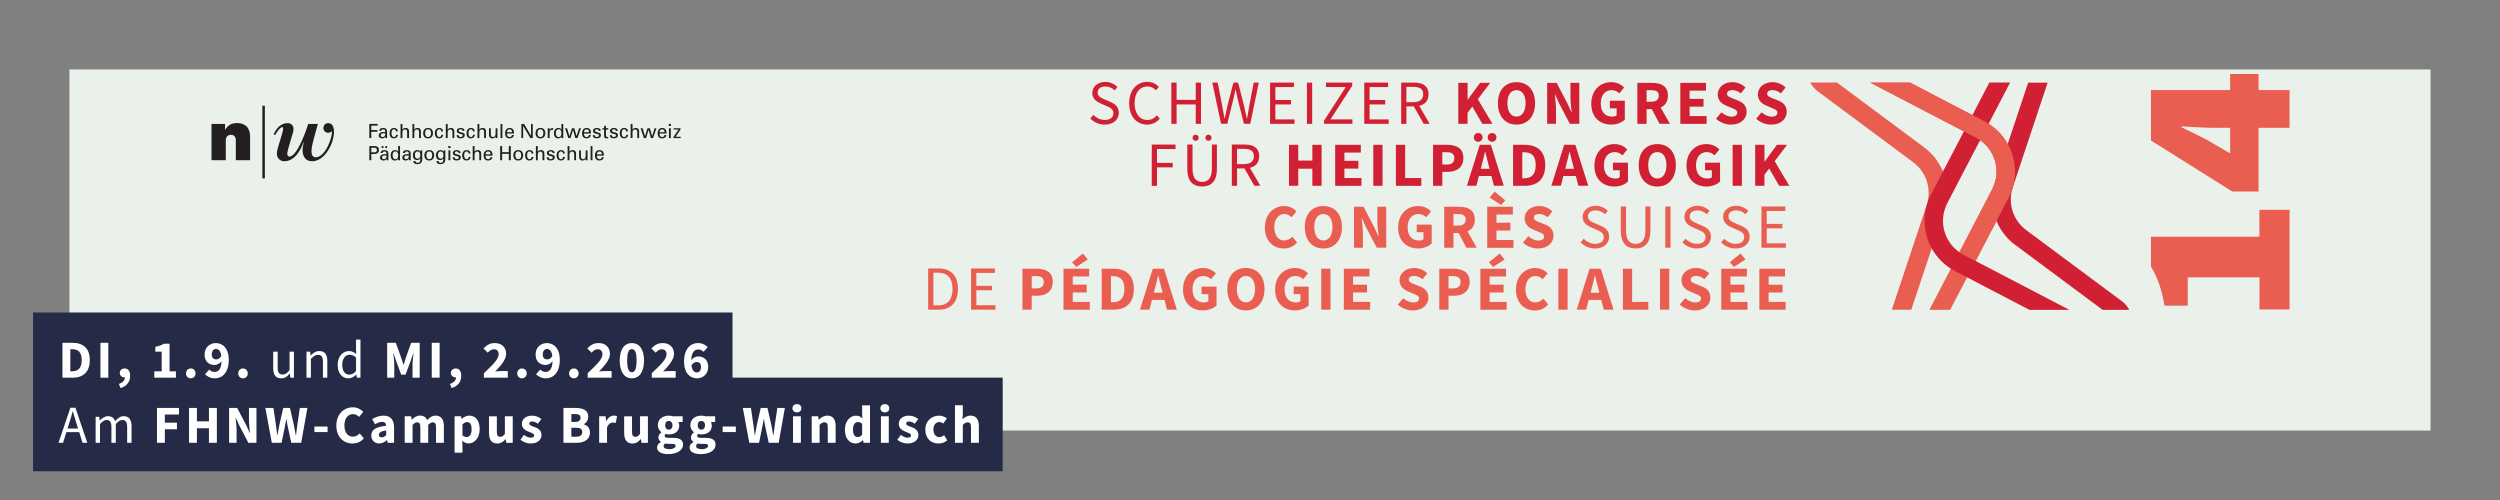
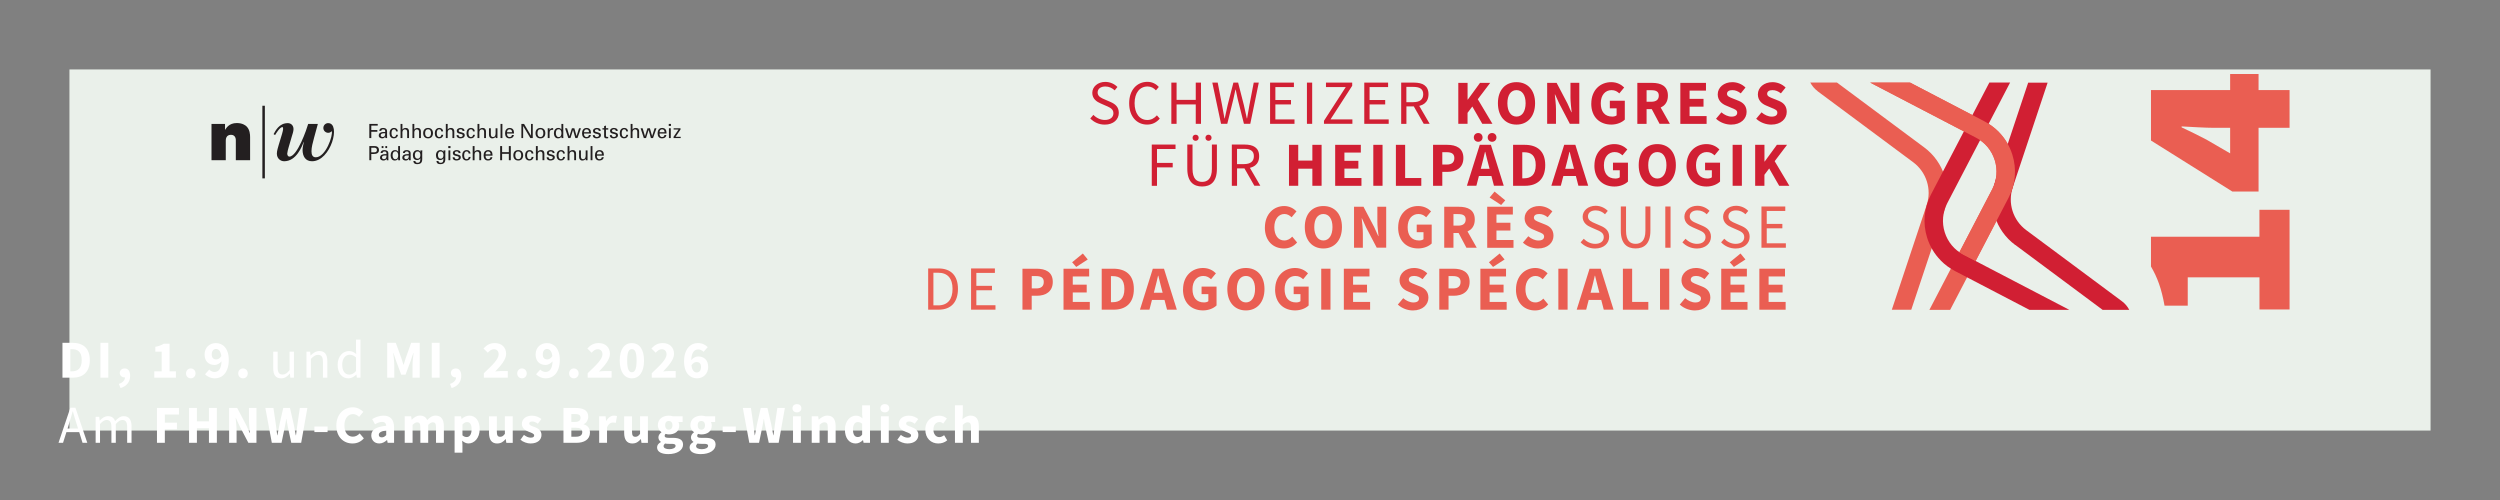
<svg xmlns="http://www.w3.org/2000/svg" width="1800" height="360" id="Layer_1" data-name="Layer 1" viewBox="0 0 1800 360">
  <rect x="0" y="0" width="1800" height="360" fill="#808080" stroke="none" />
  <defs>
    <style>
      .cls-1 {
        fill: #231f20;
      }

      .cls-2 {
        fill: #fff;
      }

      .cls-3, .cls-4 {
        fill: none;
      }

      .cls-5 {
        fill: #d11f33;
      }

      .cls-6 {
        fill: #ea5e52;
      }

      .cls-4 {
        stroke: #252b46;
        stroke-miterlimit: 10;
        stroke-width: 67.42px;
      }

      .cls-7 {
        clip-path: url(#clippath);
      }

      .cls-8 {
        fill: #eaf0ea;
      }
    </style>
    <clipPath id="clippath">
      <rect class="cls-3" width="1800" height="360" />
    </clipPath>
  </defs>
  <polyline class="cls-8" points="50 50 50 310 1750 310 1750 50 50 50" />
  <polyline class="cls-1" points="265.91 99.42 265.91 89.22 271.96 89.22 271.96 90.44 267.33 90.44 267.33 93.64 271.69 93.64 271.69 94.86 267.33 94.86 267.33 99.42 265.91 99.42" />
  <path class="cls-1" d="M277.35,95.04c0-1.23-.07-1.95-1.5-1.95-.68,0-1.31.4-1.33,1.13h-1.41c.07-1.55,1.28-2.1,2.68-2.1s2.89.44,2.89,2.41v3.39c0,.31.01.9.06,1.5h-.9c-.13,0-.37.07-.38-.1-.03-.33-.06-.64-.07-.96h-.03c-.44.89-1.23,1.27-2.2,1.27-1.23,0-2.47-.64-2.47-2.02,0-1.99,1.76-2.57,3.45-2.57h1.21ZM276.01,95.97c-.82.04-1.91.34-1.91,1.37,0,.88.61,1.31,1.4,1.31,1.58,0,1.88-1.37,1.85-2.68h-1.34" />
  <path class="cls-1" d="M285.13,94.6c-.07-.89-.5-1.51-1.46-1.51-1.28,0-1.78,1.12-1.78,2.78s.49,2.78,1.78,2.78c.89,0,1.44-.58,1.51-1.6h1.34c-.11,1.6-1.3,2.57-2.87,2.57-2.27,0-3.18-1.61-3.18-3.7s1.05-3.81,3.29-3.81c1.5,0,2.63.95,2.7,2.49h-1.34" />
  <path class="cls-1" d="M288.4,99.42v-10.19h1.34v4.05h.03c.51-.79,1.27-1.16,2.3-1.16,1.85,0,2.43,1.23,2.43,2.5v4.8h-1.34v-4.19c0-1.24-.33-2.05-1.58-2.08-.54-.01-1.36.39-1.61.99-.31.73-.23,1.24-.23,1.64v3.64h-1.34" />
  <path class="cls-1" d="M296.96,99.42v-10.19h1.34v4.05h.03c.51-.79,1.27-1.16,2.3-1.16,1.85,0,2.43,1.23,2.43,2.5v4.8h-1.34v-4.19c0-1.24-.32-2.05-1.58-2.08-.54-.01-1.36.39-1.61.99-.31.73-.23,1.24-.23,1.64v3.64h-1.34" />
  <path class="cls-1" d="M311.74,95.87c0,2.2-1.2,3.76-3.53,3.76s-3.53-1.55-3.53-3.76,1.2-3.76,3.53-3.76,3.53,1.55,3.53,3.76h0ZM308.21,98.65c1.59,0,2.12-1.27,2.12-2.78s-.52-2.78-2.12-2.78-2.12,1.27-2.12,2.78.52,2.78,2.12,2.78" />
  <path class="cls-1" d="M317.71,94.6c-.07-.89-.49-1.51-1.46-1.51-1.28,0-1.78,1.12-1.78,2.78s.49,2.78,1.78,2.78c.89,0,1.44-.58,1.51-1.6h1.34c-.11,1.6-1.3,2.57-2.87,2.57-2.27,0-3.17-1.61-3.17-3.7s1.04-3.81,3.29-3.81c1.49,0,2.62.95,2.69,2.49h-1.34" />
  <path class="cls-1" d="M320.99,99.42v-10.19h1.34v4.05h.03c.51-.79,1.27-1.16,2.3-1.16,1.85,0,2.43,1.23,2.43,2.5v4.8h-1.34v-4.19c0-1.24-.32-2.05-1.58-2.08-.53-.01-1.35.39-1.61.99-.31.73-.23,1.24-.23,1.64v3.64h-1.34" />
  <path class="cls-1" d="M331.66,92.12c1.34,0,2.85.57,2.75,2.17h-1.41c.06-.9-.64-1.2-1.41-1.2-.72,0-1.3.34-1.3,1.13s1.21.85,1.72,1c1.2.39,2.59.54,2.59,2.13,0,1.74-1.7,2.27-3.15,2.27s-2.73-.68-2.71-2.32h1.41c.03.88.62,1.34,1.44,1.34s1.59-.31,1.59-1.23c0-1.58-4.31-.39-4.31-3.16,0-1.48,1.5-2.15,2.78-2.15" />
  <path class="cls-1" d="M340.53,94.6c-.07-.89-.49-1.51-1.45-1.51-1.28,0-1.78,1.12-1.78,2.78s.49,2.78,1.78,2.78c.89,0,1.44-.58,1.51-1.6h1.34c-.11,1.6-1.3,2.57-2.87,2.57-2.27,0-3.18-1.61-3.18-3.7s1.04-3.81,3.29-3.81c1.5,0,2.63.95,2.7,2.49h-1.34" />
  <path class="cls-1" d="M343.8,99.42v-10.19h1.34v4.05h.03c.51-.79,1.27-1.16,2.3-1.16,1.85,0,2.43,1.23,2.43,2.5v4.8h-1.34v-4.19c0-1.24-.32-2.05-1.58-2.08-.54-.01-1.36.39-1.61.99-.31.73-.22,1.24-.22,1.64v3.64h-1.34" />
  <path class="cls-1" d="M356.83,92.33h1.34v7.09h-1.31v-1.04h-.03c-.54.89-1.44,1.26-2.43,1.26-1.48,0-2.33-1.13-2.33-2.55v-4.74h1.34v4.19c0,1.23.28,2.13,1.57,2.13.55,0,1.3-.28,1.58-1.02.25-.66.27-1.5.27-1.67v-3.64" />
  <polyline class="cls-1" points="360.38 99.42 360.38 89.22 361.72 89.22 361.72 99.42 360.38 99.42" />
  <path class="cls-1" d="M365.07,96.13c-.1,1.24.41,2.53,1.78,2.53,1.04,0,1.57-.41,1.72-1.44h1.41c-.21,1.61-1.45,2.41-3.15,2.41-2.27,0-3.18-1.61-3.18-3.7s1.05-3.81,3.29-3.81c2.12.04,3.12,1.39,3.12,3.35v.66h-5ZM368.65,95.2c.03-1.18-.51-2.1-1.81-2.1-1.11,0-1.78.95-1.78,2.1h3.59" />
  <polyline class="cls-1" points="383.59 89.22 383.59 99.42 381.84 99.42 376.69 90.76 376.66 90.76 376.66 99.42 375.4 99.42 375.4 89.22 377.33 89.22 382.3 97.65 382.33 97.65 382.33 89.22 383.59 89.22" />
  <path class="cls-1" d="M392.63,95.87c0,2.2-1.2,3.76-3.53,3.76s-3.53-1.55-3.53-3.76,1.2-3.76,3.53-3.76,3.53,1.55,3.53,3.76h0ZM389.09,98.65c1.6,0,2.12-1.27,2.12-2.78s-.52-2.78-2.12-2.78-2.12,1.27-2.12,2.78.52,2.78,2.12,2.78" />
  <path class="cls-1" d="M395.7,99.42h-1.34v-7.09h1.34v1.37h.03c.2-.97,1.1-1.47,2.08-1.47.17,0,.31.01.46.01v1.27c-.18-.07-.39-.07-.58-.07-1.7.06-1.99.96-1.99,2.46v3.52" />
  <path class="cls-1" d="M404.22,89.22h1.34v8.94c0,.42.04.85.07,1.26h-1.37l-.04-1.06v-.07h-.03c-.48.99-1.41,1.34-2.44,1.34-2.1,0-2.94-1.93-2.94-3.76,0-1.92.98-3.76,3.18-3.76.9,0,1.79.33,2.2,1.17h.03v-4.07h0ZM402.23,98.7c1.62,0,2-1.51,2-2.84s-.48-2.81-2-2.81c-1.61,0-2.01,1.48-2.01,2.81s.49,2.84,2.01,2.84" />
  <polyline class="cls-1" points="418.28 92.33 415.78 99.42 414.25 99.42 412.6 93.59 412.57 93.59 410.74 99.42 409.17 99.42 406.83 92.33 408.28 92.33 409.99 98.03 410.02 98.03 411.78 92.33 413.52 92.33 415.11 97.92 415.14 97.92 416.91 92.33 418.28 92.33" />
  <path class="cls-1" d="M420.49,96.13c-.1,1.24.41,2.53,1.78,2.53,1.04,0,1.57-.41,1.72-1.44h1.41c-.21,1.61-1.45,2.41-3.15,2.41-2.27,0-3.18-1.61-3.18-3.7s1.04-3.81,3.29-3.81c2.12.04,3.12,1.39,3.12,3.35v.66h-5ZM424.08,95.2c.03-1.18-.51-2.1-1.81-2.1-1.12,0-1.78.95-1.78,2.1h3.59" />
  <path class="cls-1" d="M429.74,92.12c1.34,0,2.85.57,2.75,2.17h-1.41c.06-.9-.63-1.2-1.41-1.2-.72,0-1.3.34-1.3,1.13s1.21.85,1.72,1c1.2.39,2.58.54,2.58,2.13,0,1.74-1.7,2.27-3.15,2.27s-2.72-.68-2.71-2.32h1.41c.03.88.62,1.34,1.44,1.34s1.6-.31,1.6-1.23c0-1.58-4.3-.39-4.3-3.16,0-1.48,1.49-2.15,2.78-2.15" />
  <path class="cls-1" d="M434.96,92.33v-1.51l1.34-.42v1.93l1.64-.04v1h-1.64s0,4.56,0,4.56c0,.51.4.75.88.75.21,0,.49-.03.71-.08v1.03c-.31.01-.61.08-.92.08s-.58-.01-.9-.07c-.21-.04-.57-.15-.79-.47-.24-.34-.31-.37-.31-1.31v-4.5h-1.21s0-.99,0-.99l1.21.04" />
  <path class="cls-1" d="M442,92.12c1.34,0,2.85.57,2.75,2.17h-1.41c.06-.9-.63-1.2-1.41-1.2-.72,0-1.3.34-1.3,1.13s1.21.85,1.72,1c1.2.39,2.58.54,2.58,2.13,0,1.74-1.69,2.27-3.15,2.27s-2.72-.68-2.71-2.32h1.41c.03.88.62,1.34,1.44,1.34s1.6-.31,1.6-1.23c0-1.58-4.31-.39-4.31-3.16,0-1.48,1.5-2.15,2.78-2.15" />
  <path class="cls-1" d="M450.86,94.6c-.07-.89-.49-1.51-1.45-1.51-1.28,0-1.78,1.12-1.78,2.78s.49,2.78,1.78,2.78c.89,0,1.44-.58,1.51-1.6h1.34c-.11,1.6-1.3,2.57-2.87,2.57-2.27,0-3.18-1.61-3.18-3.7s1.05-3.81,3.29-3.81c1.49,0,2.62.95,2.7,2.49h-1.34" />
  <path class="cls-1" d="M454.07,99.42v-10.19h1.34v4.05h.03c.51-.79,1.27-1.16,2.3-1.16,1.85,0,2.43,1.23,2.43,2.5v4.8h-1.34v-4.19c0-1.24-.32-2.05-1.58-2.08-.54-.01-1.36.39-1.61.99-.31.73-.22,1.24-.22,1.64v3.64h-1.34" />
  <polyline class="cls-1" points="472.67 92.33 470.18 99.42 468.65 99.42 467 93.59 466.97 93.59 465.14 99.42 463.57 99.42 461.22 92.33 462.68 92.33 464.39 98.03 464.42 98.03 466.18 92.33 467.92 92.33 469.51 97.92 469.54 97.92 471.31 92.33 472.67 92.33" />
  <path class="cls-1" d="M474.89,96.13c-.1,1.24.41,2.53,1.78,2.53,1.04,0,1.57-.41,1.72-1.44h1.41c-.21,1.61-1.45,2.41-3.15,2.41-2.27,0-3.18-1.61-3.18-3.7s1.05-3.81,3.29-3.81c2.12.04,3.12,1.39,3.12,3.35v.66h-5ZM478.48,95.2c.03-1.18-.51-2.1-1.81-2.1-1.12,0-1.78.95-1.78,2.1h3.59" />
  <path class="cls-1" d="M481.5,89.22h1.59v1.45h-1.59v-1.45h0ZM481.63,99.42v-7.09h1.34v7.09h-1.34" />
  <polyline class="cls-1" points="490.11 99.42 484.96 99.42 484.96 98.49 488.53 93.26 485.01 93.26 485.01 92.33 489.97 92.33 489.97 93.26 486.41 98.49 490.11 98.49 490.11 99.42" />
  <path class="cls-1" d="M265.91,105.17h3.42c1.89-.08,3.53.62,3.53,2.85s-1.74,2.81-3.61,2.85h-1.92v4.49h-1.41v-10.19h0ZM269.54,109.66c.17,0,1.84.09,1.84-1.64s-1.67-1.64-1.84-1.64h-2.22v3.28h2.22" />
  <path class="cls-1" d="M278.28,110.99c0-1.23-.07-1.95-1.5-1.95-.68,0-1.31.39-1.33,1.13h-1.41c.07-1.55,1.29-2.1,2.68-2.1s2.89.44,2.89,2.41v3.39c0,.31.01.91.06,1.5h-.9c-.13,0-.37.07-.38-.1-.03-.32-.06-.63-.07-.96h-.03c-.44.89-1.23,1.27-2.2,1.27-1.23,0-2.47-.63-2.47-2.02,0-1.99,1.76-2.57,3.45-2.57h1.21ZM274.8,106.61v-1.44h1.28v1.44h-1.28ZM276.93,111.92c-.82.04-1.91.34-1.91,1.37,0,.87.61,1.31,1.4,1.31,1.58,0,1.88-1.37,1.85-2.68h-1.34ZM277.46,106.61v-1.44h1.28v1.44h-1.28" />
  <path class="cls-1" d="M286.67,105.17h1.34v8.94c0,.42.04.85.07,1.26h-1.37l-.04-1.06v-.07h-.03c-.48.99-1.41,1.34-2.44,1.34-2.1,0-2.94-1.93-2.94-3.75,0-1.92.98-3.76,3.18-3.76.9,0,1.79.33,2.2,1.17h.03v-4.07h0ZM284.69,114.64c1.62,0,2-1.51,2-2.84s-.48-2.81-2-2.81c-1.61,0-2.01,1.48-2.01,2.81s.49,2.84,2.01,2.84" />
  <path class="cls-1" d="M294.33,110.99c0-1.23-.07-1.95-1.49-1.95-.68,0-1.32.39-1.33,1.13h-1.41c.07-1.55,1.29-2.1,2.68-2.1s2.89.44,2.89,2.41v3.39c0,.31.01.91.06,1.5h-.91c-.13,0-.36.07-.38-.1-.03-.32-.06-.63-.07-.96h-.03c-.44.89-1.23,1.27-2.2,1.27-1.23,0-2.47-.63-2.47-2.02,0-1.99,1.77-2.57,3.45-2.57h1.21ZM292.99,111.92c-.82.04-1.91.34-1.91,1.37,0,.87.61,1.31,1.4,1.31,1.58,0,1.88-1.37,1.85-2.68h-1.34" />
  <path class="cls-1" d="M302.71,108.28h1.38c-.04.42-.09.85-.09,1.27v4.98c0,2.6-1.13,3.66-3.72,3.66-1.53,0-2.61-.65-2.63-2.29h1.41c.06.95.7,1.31,1.65,1.31,1.91,0,1.91-1.58,1.95-3.18h-.04c-.42.85-1.45,1.2-2.33,1.2-2.16,0-3.02-1.53-3.02-3.51s1.14-3.66,3.29-3.66c.69,0,1.46.28,1.89.93.03.03.21.44.21.34l.04-1.06h0ZM300.68,114.26c1.45,0,1.99-1.24,1.99-2.61s-.54-2.61-1.99-2.61c-1.57,0-1.99,1.49-1.99,2.61s.42,2.61,1.99,2.61" />
-   <path class="cls-1" d="M312.61,111.82c0,2.2-1.2,3.75-3.53,3.75s-3.53-1.55-3.53-3.75,1.2-3.76,3.53-3.76,3.53,1.55,3.53,3.76h0ZM309.08,114.6c1.6,0,2.12-1.27,2.12-2.78s-.52-2.78-2.12-2.78-2.12,1.27-2.12,2.78.52,2.78,2.12,2.78" />
  <path class="cls-1" d="M319.33,108.28h1.38c-.04.42-.09.85-.09,1.27v4.98c0,2.6-1.13,3.66-3.72,3.66-1.52,0-2.61-.65-2.63-2.29h1.41c.06.95.71,1.31,1.65,1.31,1.91,0,1.91-1.58,1.95-3.18h-.04c-.42.85-1.45,1.2-2.33,1.2-2.16,0-3.02-1.53-3.02-3.51s1.15-3.66,3.29-3.66c.69,0,1.46.28,1.89.93.03.03.21.44.21.34l.04-1.06h0ZM317.3,114.26c1.45,0,1.99-1.24,1.99-2.61s-.54-2.61-1.99-2.61c-1.57,0-1.99,1.49-1.99,2.61s.43,2.61,1.99,2.61" />
  <path class="cls-1" d="M322.76,105.17h1.6v1.46h-1.6v-1.46h0ZM322.89,115.36v-7.09h1.34v7.09h-1.34" />
  <path class="cls-1" d="M328.83,108.06c1.34,0,2.85.57,2.75,2.17h-1.41c.06-.9-.64-1.2-1.41-1.2-.72,0-1.3.34-1.3,1.13s1.21.85,1.72,1c1.2.4,2.58.54,2.58,2.13,0,1.74-1.69,2.27-3.15,2.27s-2.73-.68-2.71-2.32h1.41c.03.88.62,1.34,1.44,1.34s1.6-.31,1.6-1.23c0-1.58-4.31-.4-4.31-3.16,0-1.48,1.5-2.14,2.78-2.14" />
  <path class="cls-1" d="M337.42,110.55c-.07-.89-.49-1.51-1.45-1.51-1.29,0-1.78,1.12-1.78,2.78s.49,2.78,1.78,2.78c.89,0,1.44-.58,1.51-1.6h1.34c-.11,1.6-1.3,2.57-2.87,2.57-2.27,0-3.18-1.61-3.18-3.7s1.04-3.81,3.29-3.81c1.5,0,2.62.95,2.7,2.48h-1.34" />
  <path class="cls-1" d="M340.34,115.36v-10.19h1.34v4.05h.03c.51-.79,1.27-1.16,2.3-1.16,1.85,0,2.43,1.23,2.43,2.5v4.8h-1.34v-4.19c0-1.24-.33-2.05-1.58-2.07-.54-.01-1.35.39-1.61.99-.31.73-.23,1.24-.23,1.64v3.64h-1.34" />
  <path class="cls-1" d="M349.61,112.07c-.1,1.24.41,2.53,1.78,2.53,1.05,0,1.57-.41,1.72-1.44h1.41c-.21,1.61-1.45,2.41-3.15,2.41-2.27,0-3.18-1.61-3.18-3.7s1.04-3.81,3.29-3.81c2.12.04,3.12,1.38,3.12,3.34v.67h-5ZM353.2,111.14c.03-1.19-.51-2.1-1.81-2.1-1.11,0-1.78.95-1.78,2.1h3.59" />
  <polyline class="cls-1" points="360.11 115.36 360.11 105.17 361.52 105.17 361.52 109.55 366.36 109.55 366.36 105.17 367.77 105.17 367.77 115.36 366.36 115.36 366.36 110.76 361.52 110.76 361.52 115.36 360.11 115.36" />
  <path class="cls-1" d="M376.66,111.82c0,2.2-1.2,3.75-3.53,3.75s-3.53-1.55-3.53-3.75,1.2-3.76,3.53-3.76,3.53,1.55,3.53,3.76h0ZM373.14,114.6c1.59,0,2.12-1.27,2.12-2.78s-.52-2.78-2.12-2.78-2.12,1.27-2.12,2.78.52,2.78,2.12,2.78" />
  <path class="cls-1" d="M382.71,110.55c-.07-.89-.49-1.51-1.45-1.51-1.29,0-1.78,1.12-1.78,2.78s.49,2.78,1.78,2.78c.89,0,1.44-.58,1.51-1.6h1.34c-.11,1.6-1.3,2.57-2.86,2.57-2.27,0-3.18-1.61-3.18-3.7s1.04-3.81,3.29-3.81c1.5,0,2.63.95,2.7,2.48h-1.34" />
  <path class="cls-1" d="M385.84,115.36v-10.19h1.34v4.05h.03c.51-.79,1.27-1.16,2.3-1.16,1.85,0,2.43,1.23,2.43,2.5v4.8h-1.34v-4.19c0-1.24-.32-2.05-1.58-2.07-.54-.01-1.35.39-1.61.99-.31.73-.22,1.24-.22,1.64v3.64h-1.34" />
  <path class="cls-1" d="M396.52,108.06c1.34,0,2.85.57,2.75,2.17h-1.41c.06-.9-.63-1.2-1.41-1.2-.72,0-1.3.34-1.3,1.13s1.21.85,1.72,1c1.2.4,2.58.54,2.58,2.13,0,1.74-1.7,2.27-3.15,2.27s-2.72-.68-2.71-2.32h1.41c.03.88.62,1.34,1.44,1.34s1.6-.31,1.6-1.23c0-1.58-4.3-.4-4.3-3.16,0-1.48,1.49-2.14,2.78-2.14" />
  <path class="cls-1" d="M405.38,110.55c-.07-.89-.49-1.51-1.45-1.51-1.29,0-1.78,1.12-1.78,2.78s.49,2.78,1.78,2.78c.89,0,1.44-.58,1.51-1.6h1.34c-.11,1.6-1.3,2.57-2.87,2.57-2.27,0-3.18-1.61-3.18-3.7s1.04-3.81,3.29-3.81c1.5,0,2.62.95,2.7,2.48h-1.34" />
  <path class="cls-1" d="M408.66,115.36v-10.19h1.34v4.05h.03c.51-.79,1.27-1.16,2.3-1.16,1.85,0,2.43,1.23,2.43,2.5v4.8h-1.34v-4.19c0-1.24-.32-2.05-1.58-2.07-.54-.01-1.36.39-1.61.99-.31.73-.23,1.24-.23,1.64v3.64h-1.34" />
  <path class="cls-1" d="M421.69,108.28h1.34v7.09h-1.31v-1.04h-.03c-.54.89-1.44,1.26-2.43,1.26-1.48,0-2.33-1.13-2.33-2.55v-4.74h1.34v4.19c0,1.23.29,2.13,1.57,2.13.55,0,1.3-.28,1.58-1.02.25-.66.27-1.5.27-1.66v-3.64" />
  <polyline class="cls-1" points="425.23 115.36 425.23 105.17 426.57 105.17 426.57 115.36 425.23 115.36" />
  <path class="cls-1" d="M429.78,112.07c-.1,1.24.41,2.53,1.78,2.53,1.04,0,1.57-.41,1.72-1.44h1.41c-.21,1.61-1.45,2.41-3.15,2.41-2.27,0-3.18-1.61-3.18-3.7s1.05-3.81,3.29-3.81c2.12.04,3.12,1.38,3.12,3.34v.67h-5ZM433.36,111.14c.03-1.19-.51-2.1-1.8-2.1-1.12,0-1.78.95-1.78,2.1h3.58" />
  <polyline class="cls-1" points="190.7 128.43 190.7 76.14 188.91 76.14 188.91 128.43 190.7 128.43" />
  <path class="cls-1" d="M162.02,93.53c.85-1.2,2.79-4.94,8.48-4.94,4.01,0,6.14,1.6,6.98,2.39,2.45,2.39,2.59,5.84,2.59,7.78v16.59h-10.28v-14.59c0-.29-.05-3.7-3.49-3.7-3.64,0-3.74,3.35-3.74,4.24v14.05h-10.28v-26.12h9.73v4.29" />
  <path class="cls-1" d="M236.3,88.64c-1.93,0-3.49,1.56-3.49,3.49s1.56,3.49,3.49,3.49c1.77,0,2.55-1.27,2.57-1.21,1,3.04-4.3,18.84-11.53,18.84-2.34,0-3.07-1.9-3.07-4.35,0-2.9.84-5.86,1.9-9.87,1.11-3.96,2.12-7.75,2.68-9.78h-6.97c-.95,3.43-7.77,23.51-13.56,23.51-.73,0-1.51-.78-1.51-2.18,0-.78.67-3.51,1.01-4.52l2.28-7.81c.5-1.62,1.23-3.74,1.23-5.3,0-2.73-1.9-4.3-4.13-4.3-6.3,0-8.92,5.63-10.21,7.92l1.06.67c.61-1,3.4-5.74,5.3-5.74.28,0,.5.33.5,1.34,0,.67-.39,2.17-.78,3.57l-2.4,7.92c-.39,1.45-1.34,4.24-1.34,6.25,0,3.68,2.79,5.52,5.24,5.52,8.94,0,12.83-10.82,14.11-13.94l.11.11c-.17.61-.95,3.9-.95,5.58,0,4.79,2.14,8.25,6.83,8.25,13.58,0,20.99-27.45,11.62-27.45" />
  <g class="cls-7">
-     <path class="cls-4" d="M23.8,258.71h503.6M23.8,305.6h698.13" />
-   </g>
+     </g>
  <path class="cls-2" d="M44.97,271.94h7.4c7.36,0,12.29-4.05,12.29-12.68s-4.93-12.44-12.6-12.44h-7.09v25.12ZM50.63,267.36v-15.95h1.08c4.28,0,7.13,1.85,7.13,7.86s-2.85,8.09-7.13,8.09h-1.08ZM72.32,271.94h5.66v-25.12h-5.66v25.12ZM86.76,279.42c4.51-1.35,6.94-4.55,6.94-8.78,0-3.35-1.39-5.36-3.93-5.36-1.96,0-3.54,1.27-3.54,3.24s1.62,3.2,3.43,3.2h.31c0,1.96-1.5,3.74-4.35,4.7l1.16,3.01Z" />
  <path class="cls-2" d="M111.09,271.94h15.57v-4.58h-4.58v-19.88h-4.16c-1.73,1.04-3.43,1.73-6.09,2.23v3.51h4.58v14.14h-5.32v4.58ZM137.36,272.4c1.96,0,3.43-1.54,3.43-3.54s-1.46-3.58-3.43-3.58-3.43,1.54-3.43,3.58,1.46,3.54,3.43,3.54h0ZM154.82,272.4c5.12,0,9.9-4.12,9.9-13.25,0-8.59-4.55-12.14-9.29-12.14-4.43,0-8.13,3.12-8.13,8.21s3.12,7.55,7.28,7.55c1.54,0,3.62-.96,4.93-2.62-.23,5.74-2.35,7.67-5.09,7.67-1.43,0-2.97-.81-3.78-1.73l-3.01,3.39c1.54,1.54,3.93,2.93,7.17,2.93h0ZM159.36,256.34c-1.08,1.77-2.43,2.43-3.66,2.43-1.85,0-3.24-.96-3.24-3.54,0-2.77,1.43-3.97,3.08-3.97s3.31,1.23,3.81,5.09h0ZM174.96,272.4c1.96,0,3.43-1.54,3.43-3.54s-1.46-3.58-3.43-3.58-3.43,1.54-3.43,3.58,1.46,3.54,3.43,3.54h0Z" />
  <path class="cls-2" d="M202.47,272.4c2.58,0,4.43-1.35,6.16-3.39h.12l.27,2.93h2.62v-18.72h-3.16v13.29c-1.77,2.2-3.12,3.16-5.05,3.16-2.47,0-3.51-1.5-3.51-5.01v-11.44h-3.2v11.87c0,4.78,1.77,7.32,5.74,7.32h0ZM220.69,271.94h3.16v-13.56c1.89-1.89,3.2-2.89,5.12-2.89,2.47,0,3.54,1.5,3.54,5.01v11.44h3.16v-11.87c0-4.78-1.77-7.32-5.7-7.32-2.58,0-4.51,1.39-6.28,3.16h-.12l-.27-2.7h-2.62v18.72Z" />
  <path class="cls-2" d="M250.86,272.4c2.2,0,4.2-1.23,5.66-2.66h.12l.27,2.2h2.62v-27.43h-3.2v7.2l.15,3.2c-1.66-1.35-3.08-2.16-5.24-2.16-4.28,0-8.13,3.78-8.13,9.86s3.04,9.79,7.74,9.79h0ZM251.56,269.74c-3.27,0-5.16-2.7-5.16-7.17s2.39-7.17,5.39-7.17c1.54,0,2.97.54,4.55,1.96v9.79c-1.54,1.73-3.04,2.58-4.78,2.58h0Z" />
  <path class="cls-2" d="M278.78,271.94h5.09v-9.21c0-2.47-.46-6.13-.73-8.55h.15l2,5.97,3.58,9.59h3.12l3.58-9.59,2.04-5.97h.15c-.27,2.43-.73,6.09-.73,8.55v9.21h5.16v-25.12h-6.16l-3.97,11.17c-.5,1.46-.92,3.08-1.43,4.62h-.15c-.5-1.54-.96-3.16-1.46-4.62l-4.05-11.17h-6.2v25.12h0ZM310.87,271.94h5.66v-25.12h-5.66v25.12ZM325.16,279.42c4.51-1.35,6.94-4.55,6.94-8.78,0-3.35-1.39-5.36-3.93-5.36-1.96,0-3.54,1.27-3.54,3.24s1.62,3.2,3.43,3.2h.31c0,1.96-1.5,3.74-4.35,4.7l1.16,3.01ZM348.39,271.94h17.22v-4.78h-4.93c-1.16,0-2.85.15-4.12.31,4.01-4.16,7.86-8.55,7.86-12.68,0-4.7-3.27-7.78-8.09-7.78-3.51,0-5.78,1.31-8.21,3.89l3.08,3.04c1.23-1.31,2.58-2.5,4.35-2.5,2.12,0,3.47,1.31,3.47,3.7,0,3.47-4.39,7.67-10.63,13.56v3.24ZM375.82,272.4c1.96,0,3.43-1.54,3.43-3.54s-1.46-3.58-3.43-3.58-3.43,1.54-3.43,3.58,1.46,3.54,3.43,3.54h0ZM393.16,272.4c5.12,0,9.9-4.12,9.9-13.25,0-8.59-4.55-12.14-9.29-12.14-4.43,0-8.13,3.12-8.13,8.21s3.12,7.55,7.28,7.55c1.54,0,3.62-.96,4.93-2.62-.23,5.74-2.35,7.67-5.09,7.67-1.43,0-2.97-.81-3.78-1.73l-3.01,3.39c1.54,1.54,3.93,2.93,7.17,2.93h0ZM397.7,256.34c-1.08,1.77-2.43,2.43-3.66,2.43-1.85,0-3.24-.96-3.24-3.54,0-2.77,1.43-3.97,3.08-3.97s3.31,1.23,3.81,5.09h0ZM413.19,272.4c1.96,0,3.43-1.54,3.43-3.54s-1.46-3.58-3.43-3.58-3.43,1.54-3.43,3.58,1.46,3.54,3.43,3.54h0ZM423.13,271.94h17.22v-4.78h-4.93c-1.16,0-2.85.15-4.12.31,4.01-4.16,7.86-8.55,7.86-12.68,0-4.7-3.27-7.78-8.09-7.78-3.51,0-5.78,1.31-8.21,3.89l3.08,3.04c1.23-1.31,2.58-2.5,4.35-2.5,2.12,0,3.47,1.31,3.47,3.7,0,3.47-4.39,7.67-10.63,13.56v3.24ZM454.95,272.4c5.24,0,8.75-4.47,8.75-12.79s-3.51-12.6-8.75-12.6-8.75,4.28-8.75,12.6,3.51,12.79,8.75,12.79h0ZM454.95,268.01c-1.93,0-3.39-1.73-3.39-8.4s1.46-8.21,3.39-8.21,3.39,1.5,3.39,8.21-1.46,8.4-3.39,8.4h0ZM469.28,271.94h17.22v-4.78h-4.93c-1.16,0-2.85.15-4.12.31,4.01-4.16,7.86-8.55,7.86-12.68,0-4.7-3.27-7.78-8.09-7.78-3.51,0-5.78,1.31-8.21,3.89l3.08,3.04c1.23-1.31,2.58-2.5,4.35-2.5,2.12,0,3.47,1.31,3.47,3.7,0,3.47-4.39,7.67-10.63,13.56v3.24ZM501.76,272.4c4.43,0,8.13-3.12,8.13-8.21s-3.08-7.55-7.28-7.55c-1.5,0-3.62.96-4.93,2.62.23-5.74,2.39-7.67,5.09-7.67,1.43,0,2.97.81,3.81,1.73l2.97-3.39c-1.54-1.58-3.89-2.93-7.13-2.93-5.16,0-9.9,4.12-9.9,13.25,0,8.59,4.51,12.14,9.25,12.14h0ZM497.83,263.08c1.12-1.77,2.47-2.43,3.7-2.43,1.85,0,3.2.96,3.2,3.54,0,2.77-1.39,3.97-3.08,3.97s-3.31-1.23-3.81-5.09h0Z" />
  <path class="cls-2" d="M50.67,293.56l-8.55,25.27h3.27l2.43-7.71h9.21l2.39,7.71h3.43l-8.55-25.27h-3.62ZM48.63,308.55l1.19-3.85c.92-2.81,1.73-5.59,2.5-8.51h.15c.81,2.93,1.62,5.7,2.54,8.51l1.19,3.85h-7.59ZM68.85,318.83h3.16v-13.56c1.73-1.93,3.31-2.89,4.7-2.89,2.39,0,3.51,1.5,3.51,5.01v11.44h3.16v-13.56c1.73-1.93,3.24-2.89,4.7-2.89,2.35,0,3.47,1.5,3.47,5.01v11.44h3.16v-11.87c0-4.78-1.85-7.32-5.7-7.32-2.27,0-4.2,1.46-6.16,3.58-.77-2.23-2.31-3.58-5.16-3.58-2.23,0-4.2,1.39-5.82,3.16h-.12l-.27-2.7h-2.62v18.72h0Z" />
  <path class="cls-2" d="M113.03,318.83h5.66v-9.75h8.71v-4.78h-8.71v-5.82h10.17v-4.78h-15.84v25.12ZM136.11,318.83h5.66v-10.48h8.67v10.48h5.7v-25.12h-5.7v9.67h-8.67v-9.67h-5.66v25.12ZM164.96,318.83h5.39v-8.9c0-2.97-.46-6.32-.69-9.09h.15l2.47,5.47,6.55,12.52h5.82v-25.12h-5.39v8.86c0,2.97.46,6.51.69,9.17h-.15l-2.47-5.55-6.55-12.48h-5.82v25.12ZM195.7,318.83h7.01l2.35-11.4c.42-1.93.73-3.97,1.04-5.82h.15c.27,1.85.58,3.89,1,5.82l2.47,11.4h7.13l4.47-25.12h-5.43l-1.73,11.75c-.35,2.58-.69,5.24-1.04,7.94h-.15c-.5-2.7-1-5.39-1.5-7.94l-2.7-11.75h-4.82l-2.7,11.75c-.5,2.62-1,5.28-1.5,7.94h-.15c-.31-2.66-.69-5.32-1-7.94l-1.73-11.75h-5.82l4.66,25.12h0ZM226.37,311.09h9.48v-4.01h-9.48v4.01ZM253.84,319.3c3.27,0,6.05-1.27,8.13-3.7l-3.01-3.54c-1.23,1.31-2.85,2.35-4.89,2.35-3.7,0-6.09-3.01-6.09-8.17s2.74-8.09,6.16-8.09c1.81,0,3.16.85,4.43,2l3.01-3.62c-1.7-1.73-4.32-3.27-7.55-3.27-6.36,0-11.87,4.85-11.87,13.18s5.32,12.87,11.67,12.87h0ZM273.02,319.3c2.16,0,3.93-1,5.55-2.43h.15l.39,1.96h4.62v-10.94c0-5.86-2.7-8.63-7.59-8.63-3.01,0-5.74,1.04-8.17,2.5l2.04,3.74c1.85-1.08,3.43-1.73,5.05-1.73,2.08,0,2.89,1.08,3.01,2.77-7.55.77-10.75,2.97-10.75,6.97,0,3.24,2.2,5.78,5.7,5.78h0ZM274.95,314.9c-1.35,0-2.2-.58-2.2-1.81,0-1.46,1.31-2.62,5.32-3.16v3.35c-1,1-1.85,1.62-3.12,1.62h0ZM291.4,318.83h5.66v-12.91c1.19-1.23,2.31-1.85,3.24-1.85,1.62,0,2.35.85,2.35,3.62v11.13h5.66v-12.91c1.23-1.23,2.31-1.85,3.27-1.85,1.62,0,2.35.85,2.35,3.62v11.13h5.66v-11.87c0-4.78-1.85-7.71-5.97-7.71-2.54,0-4.32,1.46-6.01,3.2-.96-2.04-2.58-3.2-5.28-3.2-2.5,0-4.2,1.35-5.78,2.93h-.15l-.39-2.47h-4.62v19.11h0ZM327.3,325.92h5.66v-5.59l-.19-3.04c1.35,1.27,2.89,2,4.55,2,4.12,0,8.05-3.78,8.05-10.33,0-5.89-2.85-9.71-7.47-9.71-2,0-3.93,1-5.43,2.35h-.15l-.39-1.89h-4.62v26.2ZM336.01,314.67c-.96,0-2.04-.31-3.04-1.23v-7.82c1.12-1.19,2.12-1.73,3.27-1.73,2.27,0,3.31,1.73,3.31,5.16,0,3.93-1.58,5.63-3.54,5.63h0ZM358,319.3c2.62,0,4.39-1.19,6.01-3.12h.12l.42,2.66h4.62v-19.11h-5.66v12.64c-1.12,1.5-1.96,2.12-3.39,2.12-1.66,0-2.39-.89-2.39-3.62v-11.13h-5.66v11.87c0,4.78,1.77,7.71,5.93,7.71h0Z" />
  <path class="cls-2" d="M382.01,319.3c5.12,0,7.86-2.7,7.86-6.16s-2.74-4.85-5.16-5.74c-1.96-.73-3.66-1.19-3.66-2.43,0-.92.73-1.5,2.2-1.5,1.31,0,2.66.62,4.01,1.62l2.54-3.39c-1.62-1.23-3.81-2.43-6.74-2.43-4.39,0-7.32,2.43-7.32,5.97,0,3.16,2.66,4.74,4.97,5.63,1.96.77,3.89,1.35,3.89,2.62,0,1-.73,1.62-2.43,1.62s-3.2-.69-4.93-2l-2.54,3.54c1.93,1.58,4.82,2.66,7.32,2.66h0Z" />
  <path class="cls-2" d="M405.7,318.83h9.32c5.43,0,9.75-2.27,9.75-7.4,0-3.35-1.96-5.24-4.51-5.89v-.15c2.04-.77,3.27-3.2,3.27-5.43,0-4.82-4.05-6.24-9.25-6.24h-8.59v25.12ZM411.37,303.77v-5.66h2.7c2.66,0,3.93.73,3.93,2.7,0,1.81-1.19,2.97-3.97,2.97h-2.66ZM411.37,314.44v-6.47h3.2c3.12,0,4.66.89,4.66,3.08,0,2.31-1.58,3.39-4.66,3.39h-3.2ZM431.4,318.83h5.66v-11.1c1-2.58,2.77-3.51,4.2-3.51.81,0,1.39.12,2.08.31l.92-4.89c-.54-.23-1.19-.39-2.27-.39-1.96,0-4.05,1.23-5.43,3.81h-.15l-.39-3.35h-4.62v19.11ZM455.32,319.3c2.62,0,4.39-1.19,6.01-3.12h.12l.42,2.66h4.62v-19.11h-5.66v12.64c-1.12,1.5-1.96,2.12-3.39,2.12-1.66,0-2.39-.89-2.39-3.62v-11.13h-5.66v11.87c0,4.78,1.77,7.71,5.93,7.71h0ZM481.13,326.96c6.55,0,10.67-2.89,10.67-6.86,0-3.43-2.58-4.85-7.28-4.85h-3.08c-2.12,0-2.89-.46-2.89-1.43,0-.65.19-1,.69-1.43.85.27,1.62.39,2.31.39,4.2,0,7.51-2.04,7.51-6.43,0-1-.27-1.93-.62-2.5h3.04v-4.12h-6.97c-.85-.31-1.89-.46-2.97-.46-4.12,0-7.9,2.31-7.9,6.9,0,2.23,1.23,4.05,2.58,4.97v.15c-1.23.85-2.16,2.2-2.16,3.58,0,1.58.77,2.58,1.77,3.24v.15c-1.77,1-2.74,2.27-2.74,3.85,0,3.39,3.54,4.85,8.01,4.85h0ZM481.55,309.36c-1.5,0-2.62-1.08-2.62-3.2s1.12-3.08,2.62-3.08,2.62,1.08,2.62,3.08c0,2.12-1.12,3.2-2.62,3.2h0ZM482.02,323.42c-2.54,0-4.24-.77-4.24-2.2,0-.69.35-1.27,1.04-1.89.62.15,1.39.23,2.7.23h1.96c1.89,0,2.93.31,2.93,1.5,0,1.31-1.85,2.35-4.39,2.35h0ZM504.55,326.96c6.55,0,10.67-2.89,10.67-6.86,0-3.43-2.58-4.85-7.28-4.85h-3.08c-2.12,0-2.89-.46-2.89-1.43,0-.65.19-1,.69-1.43.85.27,1.62.39,2.31.39,4.2,0,7.51-2.04,7.51-6.43,0-1-.27-1.93-.62-2.5h3.04v-4.12h-6.97c-.85-.31-1.89-.46-2.97-.46-4.12,0-7.9,2.31-7.9,6.9,0,2.23,1.23,4.05,2.58,4.97v.15c-1.23.85-2.16,2.2-2.16,3.58,0,1.58.77,2.58,1.77,3.24v.15c-1.77,1-2.74,2.27-2.74,3.85,0,3.39,3.54,4.85,8.01,4.85h0ZM504.98,309.36c-1.5,0-2.62-1.08-2.62-3.2s1.12-3.08,2.62-3.08,2.62,1.08,2.62,3.08c0,2.12-1.12,3.2-2.62,3.2h0ZM505.44,323.42c-2.54,0-4.24-.77-4.24-2.2,0-.69.35-1.27,1.04-1.89.62.15,1.39.23,2.7.23h1.96c1.89,0,2.93.31,2.93,1.5,0,1.31-1.85,2.35-4.39,2.35h0ZM520.31,311.09h9.48v-4.01h-9.48v4.01ZM539.49,318.83h7.01l2.35-11.4c.42-1.93.73-3.97,1.04-5.82h.15c.27,1.85.58,3.89,1,5.82l2.47,11.4h7.13l4.47-25.12h-5.43l-1.73,11.75c-.35,2.58-.69,5.24-1.04,7.94h-.15c-.5-2.7-1-5.39-1.5-7.94l-2.7-11.75h-4.82l-2.7,11.75c-.5,2.62-1,5.28-1.5,7.94h-.15c-.31-2.66-.69-5.32-1-7.94l-1.73-11.75h-5.82l4.66,25.12h0ZM570.97,318.83h5.66v-19.11h-5.66v19.11ZM573.78,296.91c1.93,0,3.2-1.16,3.2-2.97s-1.27-2.97-3.2-2.97-3.2,1.19-3.2,2.97,1.31,2.97,3.2,2.97h0ZM584.45,318.83h5.66v-12.91c1.23-1.19,2.12-1.85,3.54-1.85,1.62,0,2.35.85,2.35,3.62v11.13h5.66v-11.87c0-4.78-1.77-7.71-5.93-7.71-2.58,0-4.51,1.35-6.13,2.89h-.15l-.39-2.43h-4.62v19.11ZM616.15,319.3c1.85,0,3.74-1,5.09-2.35h.15l.39,1.89h4.62v-27.01h-5.66v6.51l.23,2.93c-1.31-1.23-2.58-2-4.7-2-4.05,0-7.94,3.78-7.94,10.02s3.08,10.02,7.82,10.02h0ZM617.62,314.67c-2.2,0-3.47-1.7-3.47-5.47s1.62-5.32,3.43-5.32c1.04,0,2.16.31,3.16,1.23v7.82c-.92,1.27-1.89,1.73-3.12,1.73h0ZM634.26,318.83h5.66v-19.11h-5.66v19.11ZM637.07,296.91c1.93,0,3.2-1.16,3.2-2.97s-1.27-2.97-3.2-2.97-3.2,1.19-3.2,2.97,1.31,2.97,3.2,2.97h0ZM653.37,319.3c5.12,0,7.86-2.7,7.86-6.16s-2.74-4.85-5.16-5.74c-1.96-.73-3.66-1.19-3.66-2.43,0-.92.73-1.5,2.2-1.5,1.31,0,2.66.62,4.01,1.62l2.54-3.39c-1.62-1.23-3.81-2.43-6.74-2.43-4.39,0-7.32,2.43-7.32,5.97,0,3.16,2.66,4.74,4.97,5.63,1.96.77,3.89,1.35,3.89,2.62,0,1-.73,1.62-2.43,1.62s-3.2-.69-4.93-2l-2.54,3.54c1.93,1.58,4.82,2.66,7.32,2.66h0Z" />
  <path class="cls-2" d="M675.67,319.3c2.08,0,4.43-.62,6.32-2.27l-2.23-3.7c-1,.77-2.2,1.39-3.43,1.39-2.47,0-4.28-2.12-4.28-5.43s1.73-5.43,4.47-5.43c.89,0,1.66.35,2.58,1.12l2.66-3.66c-1.43-1.19-3.24-2.04-5.59-2.04-5.28,0-9.94,3.66-9.94,10.02s4.12,10.02,9.44,10.02h0ZM687.57,318.83h5.66v-12.91c1.23-1.19,2.12-1.85,3.54-1.85,1.62,0,2.35.85,2.35,3.62v11.13h5.66v-11.87c0-4.78-1.77-7.71-5.93-7.71-2.58,0-4.47,1.35-5.89,2.62l.27-3.43v-6.63h-5.66v27.01Z" />
  <path class="cls-6" d="M1436.22,115.29c2.19,7.02,1.54,14.46-1.84,20.99l-45.22,86.81h14.95l42.04-80.67c5.05-9.68,6.01-20.69,2.73-31.09-1.97-6.23-5.28-11.74-9.74-16.27-2.99-3.05-6.46-5.61-10.33-7.64l-53.59-27.94h-28.73l76.18,39.68c6.53,3.38,11.32,9.12,13.51,16.14" />
  <path class="cls-6" d="M1308.62,65.64l68.9,51.19c9.54,7.12,13.44,19.48,9.7,30.76l-25.12,75.43h14.01l23.74-71.23c5.57-16.76-.2-35.09-14.36-45.62l-62.9-46.76h-19.19c1.25,2.39,3.02,4.52,5.28,6.2" />
  <path class="cls-5" d="M1450.97,176.32l62.9,46.76h19.19c-1.25-2.39-3.02-4.53-5.28-6.2l-68.9-51.19c-9.58-7.12-13.45-19.48-9.71-30.76l25.12-75.43h-14l-23.74,71.23c-5.58,16.76.19,35.09,14.36,45.62" />
  <path class="cls-5" d="M1397.26,187.51c2.98,3.05,6.46,5.61,10.33,7.64l53.58,27.94h28.73l-76.18-39.71c-6.53-3.38-11.31-9.12-13.51-16.13-2.2-7.02-1.54-14.46,1.84-20.99l45.22-86.81h-14.95l-42.05,80.67c-5.01,9.67-6,20.69-2.72,31.09,1.97,6.23,5.28,11.74,9.74,16.27" />
  <path class="cls-6" d="M1439.17,95.03c-2.99-3.05-6.46-5.61-10.33-7.64l-53.59-27.94h-28.72l76.18,39.68c6.52,3.38,11.31,9.12,13.51,16.14,2.19,7.02,1.54,14.46-1.84,20.99l-23.61,45.32c.95.66,1.9,1.28,2.95,1.8l8.72,4.56,23.71-45.52c5.05-9.68,6.01-20.69,2.73-31.09-1.97-6.23-5.28-11.74-9.74-16.27" />
  <path class="cls-5" d="M784.99,85.29l2.26-2.59c2.13,2.23,5.12,3.67,8.2,3.67,3.9,0,6.2-1.93,6.2-4.82s-2.17-4-4.95-5.21l-4.26-1.87c-2.75-1.18-6-3.28-6-7.64s3.97-7.87,9.35-7.87c3.51,0,6.66,1.51,8.76,3.67l-2,2.43c-1.8-1.7-4-2.79-6.72-2.79-3.35,0-5.54,1.67-5.54,4.33,0,2.85,2.59,3.93,4.92,4.92l4.23,1.84c3.44,1.48,6.1,3.54,6.1,7.94,0,4.69-3.87,8.43-10.1,8.43-4.17,0-7.81-1.71-10.4-4.4" />
  <path class="cls-5" d="M813,74.33c0-9.58,5.64-15.41,13.18-15.41,3.61,0,6.43,1.74,8.17,3.67l-2.07,2.46c-1.57-1.67-3.51-2.79-6.03-2.79-5.61,0-9.35,4.59-9.35,12s3.58,12.13,9.18,12.13c2.82,0,4.99-1.25,6.89-3.35l2.07,2.36c-2.36,2.72-5.25,4.3-9.12,4.3-7.38,0-12.92-5.71-12.92-15.35" />
  <polyline class="cls-5" points="843.37 59.48 847.14 59.48 847.14 71.91 860.94 71.91 860.94 59.48 864.72 59.48 864.72 89.16 860.94 89.16 860.94 75.19 847.14 75.19 847.14 89.16 843.37 89.16 843.37 59.48" />
  <path class="cls-5" d="M872.85,59.48h3.9l3.12,16.17c.56,3.18,1.15,6.4,1.74,9.58h.2c.66-3.18,1.38-6.39,2.1-9.58l4.13-16.17h3.41l4.13,16.17c.72,3.15,1.44,6.36,2.13,9.58h.2c.56-3.21,1.11-6.43,1.67-9.58l3.11-16.17h3.64l-6.13,29.68h-4.56l-4.49-17.84c-.53-2.33-.98-4.46-1.44-6.76h-.2c-.46,2.3-.98,4.43-1.48,6.76l-4.39,17.84h-4.49l-6.3-29.68" />
  <polyline class="cls-5" points="914.5 59.48 931.62 59.48 931.62 62.69 918.27 62.69 918.27 72.01 929.52 72.01 929.52 75.19 918.27 75.19 918.27 85.98 932.04 85.98 932.04 89.16 914.46 89.16 914.46 59.48" />
  <polyline class="cls-5" points="940.99 59.48 944.77 59.48 944.77 89.16 940.99 89.16 940.99 59.48" />
  <polyline class="cls-5" points="953.29 86.93 968.94 62.69 954.7 62.69 954.7 59.48 973.59 59.48 973.59 61.74 957.95 85.98 973.72 85.98 973.72 89.16 953.26 89.16 953.26 86.93" />
  <polyline class="cls-5" points="982.32 59.48 999.43 59.48 999.43 62.69 986.09 62.69 986.09 72.01 997.34 72.01 997.34 75.19 986.09 75.19 986.09 85.98 999.86 85.98 999.86 89.16 982.28 89.16 982.28 59.48" />
  <path class="cls-5" d="M1008.81,59.48h9.32c6.03,0,10.39,2.16,10.39,8.36s-4.33,8.79-10.39,8.79h-5.51v12.56h-3.77v-29.71h-.04ZM1017.57,73.55c4.62,0,7.15-1.87,7.15-5.71s-2.56-5.28-7.15-5.28h-4.99v11.02h4.99v-.03ZM1017.37,75.58l2.95-1.97,9.05,15.54h-4.29l-7.74-13.58" />
  <polyline class="cls-5" points="1050 59.67 1056.66 59.67 1056.66 71.71 1056.82 71.71 1065.61 59.67 1072.93 59.67 1064.01 71.45 1074.56 89.16 1067.25 89.16 1060.07 76.69 1056.63 81.25 1056.63 89.16 1049.97 89.16 1049.97 59.67" />
  <path class="cls-5" d="M1078.5,74.3c0-9.64,5.44-15.15,13.38-15.15s13.38,5.58,13.38,15.15-5.44,15.41-13.38,15.41-13.38-5.77-13.38-15.41h0ZM1098.44,74.3c0-5.9-2.53-9.41-6.56-9.41s-6.56,3.47-6.56,9.41,2.53,9.64,6.56,9.64,6.56-3.74,6.56-9.64" />
  <path class="cls-5" d="M1113.95,59.67h6.82l7.71,14.66,2.92,6.46h.19c-.32-3.12-.85-7.25-.85-10.72v-10.43h6.36v29.48h-6.82l-7.7-14.69-2.92-6.43h-.2c.33,3.25.85,7.22.85,10.69v10.46h-6.36v-29.48" />
  <path class="cls-5" d="M1145.73,74.6c0-9.77,6.49-15.45,14.36-15.45,4.26,0,7.31,1.84,9.32,3.84l-3.51,4.26c-1.48-1.35-3.05-2.36-5.58-2.36-4.52,0-7.77,3.57-7.77,9.48s2.75,9.58,8.3,9.58c1.18,0,2.39-.29,3.11-.89v-5.08h-4.89v-5.44h10.79v13.58c-2.03,2-5.6,3.58-9.74,3.58-8.13,0-14.42-5.18-14.42-15.12" />
  <path class="cls-5" d="M1178.88,59.67h10.63c6.26,0,11.38,2.17,11.38,9.18s-5.12,9.71-11.38,9.71h-3.97v10.62h-6.66v-29.51h0ZM1188.95,73.25c3.51,0,5.38-1.51,5.38-4.39s-1.87-3.9-5.38-3.9h-3.41v8.3h3.41ZM1188.29,76.79l4.63-4.26,9.41,16.63h-7.44l-6.56-12.36" />
  <polyline class="cls-5" points="1209.84 59.67 1228.3 59.67 1228.3 65.25 1216.5 65.25 1216.5 71.18 1226.53 71.18 1226.53 76.79 1216.5 76.79 1216.5 83.58 1228.76 83.58 1228.76 89.19 1209.84 89.19 1209.84 59.67" />
  <path class="cls-5" d="M1235.58,85.45l3.84-4.56c2.1,1.84,4.82,3.08,7.25,3.08,2.79,0,4.13-1.08,4.13-2.85,0-1.87-1.67-2.46-4.26-3.51l-3.84-1.64c-3.05-1.25-5.94-3.74-5.94-8.03,0-4.89,4.37-8.79,10.5-8.79,3.41,0,6.95,1.34,9.48,3.87l-3.38,4.2c-1.94-1.51-3.81-2.33-6.13-2.33s-3.78.95-3.78,2.66c0,1.8,1.94,2.46,4.5,3.48l3.77,1.51c3.61,1.44,5.84,3.84,5.84,8.03,0,4.89-4.1,9.15-11.12,9.15-3.84,0-7.9-1.44-10.92-4.26" />
  <path class="cls-5" d="M1264.48,85.45l3.83-4.56c2.1,1.84,4.82,3.08,7.25,3.08,2.79,0,4.13-1.08,4.13-2.85,0-1.87-1.67-2.46-4.26-3.51l-3.84-1.64c-3.05-1.25-5.93-3.74-5.93-8.03,0-4.89,4.36-8.79,10.49-8.79,3.41,0,6.95,1.34,9.48,3.87l-3.38,4.2c-1.94-1.51-3.8-2.33-6.13-2.33s-3.77.95-3.77,2.66c0,1.8,1.93,2.46,4.49,3.48l3.77,1.51c3.61,1.44,5.84,3.84,5.84,8.03,0,4.89-4.1,9.15-11.12,9.15-3.84,0-7.9-1.44-10.92-4.26" />
  <polyline class="cls-5" points="829.27 104.08 846.38 104.08 846.38 107.29 833.04 107.29 833.04 117.29 844.35 117.29 844.35 120.51 833.04 120.51 833.04 133.79 829.27 133.79 829.27 104.11" />
  <path class="cls-5" d="M854.85,121.49v-17.45h3.77v17.54c0,7.15,3.02,9.38,6.89,9.38s7.05-2.23,7.05-9.38v-17.54h3.61v17.45c0,9.54-4.59,12.79-10.66,12.79s-10.66-3.28-10.66-12.79h0ZM858.65,99.19c0-1.31.92-2.2,2.2-2.2s2.2.92,2.2,2.2-.92,2.2-2.2,2.2-2.2-.92-2.2-2.2h0ZM867.93,99.19c0-1.31.92-2.2,2.2-2.2s2.2.92,2.2,2.2-.92,2.2-2.2,2.2-2.2-.92-2.2-2.2" />
  <path class="cls-5" d="M886.88,104.08h9.31c6.03,0,10.4,2.16,10.4,8.36s-4.33,8.79-10.4,8.79h-5.51v12.56h-3.77v-29.68l-.03-.03ZM895.64,118.15c4.62,0,7.15-1.87,7.15-5.71s-2.56-5.28-7.15-5.28h-4.98v11.02h4.98v-.03ZM895.44,120.18l2.95-1.97,9.05,15.54h-4.3l-7.74-13.58" />
  <polyline class="cls-5" points="928.07 104.27 934.73 104.27 934.73 115.62 944.9 115.62 944.9 104.27 951.55 104.27 951.55 133.76 944.9 133.76 944.9 121.46 934.73 121.46 934.73 133.76 928.07 133.76 928.07 104.27" />
  <polyline class="cls-5" points="961.33 104.27 979.79 104.27 979.79 109.85 967.98 109.85 967.98 115.79 978.02 115.79 978.02 121.39 967.98 121.39 967.98 128.18 980.25 128.18 980.25 133.79 961.33 133.79 961.33 104.31" />
  <polyline class="cls-5" points="988.78 104.27 995.43 104.27 995.43 133.76 988.78 133.76 988.78 104.27" />
  <polyline class="cls-5" points="1005.04 104.27 1011.7 104.27 1011.7 128.18 1023.34 128.18 1023.34 133.79 1005.04 133.79 1005.04 104.31" />
  <path class="cls-5" d="M1031.8,104.27h10.13c6.5,0,11.71,2.33,11.71,9.48s-5.28,10-11.54,10h-3.64v10h-6.66v-29.48h0ZM1041.71,118.47c3.67,0,5.41-1.64,5.41-4.69s-1.97-4.2-5.58-4.2h-3.08v8.89h3.25" />
  <path class="cls-5" d="M1065.48,104.27h7.97l9.25,29.48h-7.05l-3.87-14.92c-.82-2.95-1.61-6.43-2.4-9.51h-.19c-.72,3.12-1.51,6.56-2.33,9.51l-3.87,14.92h-6.82l9.25-29.48h.06ZM1061.15,98.93c0-1.8,1.31-3.15,3.15-3.15s3.15,1.38,3.15,3.15-1.31,3.15-3.15,3.15-3.15-1.38-3.15-3.15h0ZM1062.33,121.56h14.2v5.18h-14.2v-5.18h0ZM1071.15,98.93c0-1.8,1.32-3.15,3.15-3.15s3.15,1.38,3.15,3.15-1.31,3.15-3.15,3.15-3.15-1.38-3.15-3.15" />
  <path class="cls-5" d="M1089.42,104.27h8.33c9.02,0,14.82,4.49,14.82,14.63s-5.8,14.86-14.43,14.86h-8.72v-29.48h0ZM1097.32,128.38c4.99,0,8.4-2.46,8.4-9.51s-3.38-9.25-8.4-9.25h-1.28v18.76h1.28" />
  <path class="cls-5" d="M1126.28,104.27h7.97l9.25,29.48h-7.05l-3.87-14.92c-.82-2.95-1.61-6.43-2.4-9.51h-.19c-.72,3.12-1.51,6.56-2.33,9.51l-3.87,14.92h-6.82l9.25-29.48h.06ZM1123.13,121.56h14.2v5.18h-14.2v-5.18" />
  <path class="cls-5" d="M1147.99,119.2c0-9.77,6.49-15.45,14.36-15.45,4.27,0,7.32,1.84,9.32,3.84l-3.51,4.26c-1.48-1.34-3.05-2.36-5.58-2.36-4.52,0-7.77,3.58-7.77,9.48s2.76,9.58,8.3,9.58c1.18,0,2.39-.3,3.11-.89v-5.08h-4.88v-5.44h10.79v13.58c-2.04,2-5.61,3.58-9.74,3.58-8.14,0-14.43-5.18-14.43-15.12" />
  <path class="cls-5" d="M1179.87,118.9c0-9.64,5.44-15.15,13.38-15.15s13.38,5.57,13.38,15.15-5.45,15.41-13.38,15.41-13.38-5.77-13.38-15.41h0ZM1199.84,118.9c0-5.9-2.53-9.41-6.56-9.41s-6.56,3.48-6.56,9.41,2.53,9.64,6.56,9.64,6.56-3.74,6.56-9.64" />
  <path class="cls-5" d="M1214.3,119.2c0-9.77,6.49-15.45,14.36-15.45,4.27,0,7.32,1.84,9.32,3.84l-3.51,4.26c-1.48-1.34-3.05-2.36-5.58-2.36-4.52,0-7.77,3.58-7.77,9.48s2.76,9.58,8.3,9.58c1.18,0,2.39-.3,3.11-.89v-5.08h-4.88v-5.44h10.79v13.58c-2.04,2-5.61,3.58-9.74,3.58-8.14,0-14.43-5.18-14.43-15.12" />
  <polyline class="cls-5" points="1247.49 104.27 1254.15 104.27 1254.15 133.76 1247.49 133.76 1247.49 104.27" />
  <polyline class="cls-5" points="1263.75 104.27 1270.41 104.27 1270.41 116.31 1270.57 116.31 1279.36 104.27 1286.68 104.27 1277.76 116.05 1288.32 133.76 1281 133.76 1273.82 121.29 1270.38 125.85 1270.38 133.76 1263.72 133.76 1263.72 104.27" />
  <path class="cls-6" d="M910.73,163.79c0-9.77,6.46-15.45,13.9-15.45,3.8,0,6.89,1.8,8.85,3.84l-3.51,4.26c-1.48-1.38-3.08-2.36-5.21-2.36-4.03,0-7.25,3.57-7.25,9.48s2.82,9.58,7.12,9.58c2.43,0,4.33-1.18,5.77-2.76l3.51,4.2c-2.46,2.85-5.71,4.33-9.51,4.33-7.48,0-13.71-5.18-13.71-15.12" />
  <path class="cls-6" d="M939.45,163.5c0-9.64,5.44-15.15,13.38-15.15s13.38,5.57,13.38,15.15-5.44,15.41-13.38,15.41-13.38-5.77-13.38-15.41h0ZM959.39,163.5c0-5.9-2.52-9.41-6.56-9.41s-6.56,3.48-6.56,9.41,2.53,9.64,6.56,9.64,6.56-3.74,6.56-9.64" />
  <path class="cls-6" d="M974.9,148.87h6.82l7.71,14.66,2.92,6.46h.2c-.33-3.11-.85-7.25-.85-10.72v-10.43h6.36v29.48h-6.82l-7.71-14.69-2.92-6.43h-.2c.33,3.25.85,7.21.85,10.69v10.46h-6.36v-29.48" />
  <path class="cls-6" d="M1006.68,163.79c0-9.77,6.49-15.45,14.36-15.45,4.27,0,7.32,1.84,9.32,3.84l-3.51,4.26c-1.48-1.34-3.05-2.36-5.58-2.36-4.52,0-7.77,3.57-7.77,9.48s2.76,9.58,8.3,9.58c1.18,0,2.39-.3,3.11-.89v-5.08h-4.88v-5.44h10.79v13.58c-2.04,2-5.61,3.57-9.74,3.57-8.14,0-14.43-5.18-14.43-15.12" />
  <path class="cls-6" d="M1039.84,148.87h10.62c6.26,0,11.38,2.16,11.38,9.18s-5.12,9.71-11.38,9.71h-3.97v10.63h-6.65v-29.52ZM1049.9,162.45c3.51,0,5.38-1.51,5.38-4.4s-1.87-3.9-5.38-3.9h-3.41v8.3h3.41ZM1049.21,165.99l4.63-4.26,9.41,16.63h-7.44l-6.56-12.36" />
  <path class="cls-6" d="M1070.79,148.87h18.47v5.58h-11.81v5.94h10.04v5.61h-10.04v6.79h12.27v5.61h-18.93v-29.52ZM1072.53,142.22l3.54-4.3,7.71,6.33-2.95,3.35-8.3-5.38" />
  <path class="cls-6" d="M1096.54,174.65l3.83-4.56c2.1,1.84,4.82,3.08,7.25,3.08,2.79,0,4.13-1.08,4.13-2.85,0-1.87-1.67-2.46-4.26-3.51l-3.84-1.64c-3.05-1.25-5.93-3.74-5.93-8.04,0-4.89,4.36-8.79,10.49-8.79,3.41,0,6.95,1.35,9.48,3.87l-3.38,4.2c-1.93-1.51-3.8-2.33-6.13-2.33s-3.77.95-3.77,2.66c0,1.8,1.93,2.46,4.49,3.48l3.77,1.51c3.61,1.44,5.84,3.84,5.84,8.03,0,4.89-4.1,9.15-11.12,9.15-3.84,0-7.9-1.44-10.92-4.26" />
  <path class="cls-6" d="M1138.05,174.49l2.27-2.59c2.13,2.23,5.11,3.67,8.2,3.67,3.9,0,6.19-1.93,6.19-4.82s-2.16-4-4.95-5.21l-4.26-1.87c-2.76-1.18-6-3.28-6-7.64s3.97-7.87,9.34-7.87c3.51,0,6.66,1.51,8.76,3.67l-2,2.43c-1.8-1.71-4-2.79-6.72-2.79-3.35,0-5.55,1.67-5.55,4.33,0,2.85,2.59,3.93,4.92,4.92l4.23,1.84c3.45,1.48,6.1,3.54,6.1,7.94,0,4.69-3.87,8.43-10.1,8.43-4.16,0-7.8-1.71-10.39-4.39" />
  <path class="cls-6" d="M1166.98,166.09v-17.45h3.77v17.54c0,7.15,3.02,9.38,6.89,9.38s7.05-2.23,7.05-9.38v-17.54h3.6v17.45c0,9.54-4.59,12.79-10.65,12.79s-10.66-3.28-10.66-12.79" />
  <polyline class="cls-6" points="1199.02 148.68 1202.79 148.68 1202.79 178.36 1199.02 178.36 1199.02 148.68" />
  <path class="cls-6" d="M1211.32,174.49l2.26-2.59c2.13,2.23,5.11,3.67,8.2,3.67,3.9,0,6.2-1.93,6.2-4.82s-2.17-4-4.96-5.21l-4.26-1.87c-2.75-1.18-6-3.28-6-7.64s3.97-7.87,9.35-7.87c3.5,0,6.65,1.51,8.75,3.67l-2,2.43c-1.8-1.71-4-2.79-6.72-2.79-3.35,0-5.54,1.67-5.54,4.33,0,2.85,2.59,3.93,4.91,4.92l4.24,1.84c3.44,1.48,6.13,3.54,6.13,7.94,0,4.69-3.87,8.43-10.1,8.43-4.17,0-7.81-1.71-10.4-4.39" />
  <path class="cls-6" d="M1239.19,174.49l2.26-2.59c2.14,2.23,5.12,3.67,8.2,3.67,3.9,0,6.2-1.93,6.2-4.82s-2.16-4-4.95-5.21l-4.26-1.87c-2.76-1.18-6.01-3.28-6.01-7.64s3.97-7.87,9.35-7.87c3.51,0,6.66,1.51,8.76,3.67l-2,2.43c-1.81-1.71-4.01-2.79-6.73-2.79-3.34,0-5.54,1.67-5.54,4.33,0,2.85,2.59,3.93,4.92,4.92l4.23,1.84c3.44,1.48,6.13,3.54,6.13,7.94,0,4.69-3.87,8.43-10.1,8.43-4.16,0-7.8-1.71-10.39-4.39" />
  <polyline class="cls-6" points="1268.28 148.68 1285.4 148.68 1285.4 151.89 1272.05 151.89 1272.05 161.21 1283.3 161.21 1283.3 164.39 1272.05 164.39 1272.05 175.18 1285.82 175.18 1285.82 178.36 1268.25 178.36 1268.25 148.68" />
  <path class="cls-6" d="M668.28,193.28h7.41c9.12,0,14.04,5.31,14.04,14.73s-4.89,14.95-13.87,14.95h-7.58v-29.68h0ZM675.43,219.87c6.95,0,10.4-4.36,10.4-11.87s-3.48-11.64-10.4-11.64h-3.38v23.48h3.38" />
  <polyline class="cls-6" points="699.2 193.28 716.32 193.28 716.32 196.49 702.97 196.49 702.97 205.8 714.22 205.8 714.22 208.99 702.97 208.99 702.97 219.77 716.75 219.77 716.75 222.96 699.17 222.96 699.17 193.28" />
  <path class="cls-6" d="M736.16,193.47h10.13c6.49,0,11.71,2.33,11.71,9.48s-5.28,10-11.54,10h-3.64v10h-6.66v-29.48h0ZM746.1,207.67c3.67,0,5.41-1.64,5.41-4.69s-1.97-4.2-5.58-4.2h-3.08v8.89h3.25" />
  <path class="cls-6" d="M765.74,193.47h18.46v5.57h-11.81v5.94h10.04v5.61h-10.04v6.79h12.26v5.61h-18.92v-29.52ZM771.91,188.85l7.74-6.33,3.54,4.3-8.3,5.38-2.95-3.35" />
  <path class="cls-6" d="M793.23,193.47h8.33c9.02,0,14.82,4.49,14.82,14.63s-5.8,14.86-14.43,14.86h-8.72v-29.48h0ZM801.16,217.58c4.98,0,8.4-2.46,8.4-9.51s-3.38-9.25-8.4-9.25h-1.28v18.76h1.28" />
  <path class="cls-6" d="M830.09,193.47h7.97l9.25,29.48h-7.05l-3.87-14.92c-.82-2.95-1.61-6.43-2.39-9.51h-.2c-.72,3.12-1.51,6.56-2.33,9.51l-3.87,14.92h-6.82l9.25-29.48h.07ZM826.94,210.76h14.2v5.18h-14.2v-5.18" />
  <path class="cls-6" d="M851.79,208.4c0-9.77,6.49-15.45,14.36-15.45,4.26,0,7.31,1.84,9.31,3.84l-3.51,4.26c-1.48-1.34-3.05-2.36-5.58-2.36-4.53,0-7.77,3.57-7.77,9.48s2.76,9.58,8.3,9.58c1.18,0,2.39-.3,3.12-.89v-5.08h-4.89v-5.44h10.79v13.58c-2.03,2-5.61,3.57-9.74,3.57-8.13,0-14.43-5.18-14.43-15.12" />
  <path class="cls-6" d="M883.67,208.1c0-9.64,5.44-15.15,13.38-15.15s13.38,5.57,13.38,15.15-5.44,15.41-13.38,15.41-13.38-5.77-13.38-15.41h0ZM903.64,208.1c0-5.9-2.53-9.41-6.56-9.41s-6.56,3.48-6.56,9.41,2.53,9.64,6.56,9.64,6.56-3.74,6.56-9.64" />
  <path class="cls-6" d="M918.1,208.4c0-9.77,6.49-15.45,14.36-15.45,4.26,0,7.31,1.84,9.31,3.84l-3.51,4.26c-1.48-1.34-3.05-2.36-5.58-2.36-4.53,0-7.77,3.57-7.77,9.48s2.75,9.58,8.3,9.58c1.18,0,2.39-.3,3.12-.89v-5.08h-4.89v-5.44h10.79v13.58c-2.03,2-5.61,3.57-9.74,3.57-8.13,0-14.43-5.18-14.43-15.12" />
  <polyline class="cls-6" points="951.29 193.47 957.95 193.47 957.95 222.96 951.29 222.96 951.29 193.47" />
  <polyline class="cls-6" points="967.56 193.47 986.02 193.47 986.02 199.05 974.22 199.05 974.22 204.99 984.25 204.99 984.25 210.59 974.22 210.59 974.22 217.38 986.48 217.38 986.48 222.99 967.56 222.99 967.56 193.51" />
  <path class="cls-6" d="M1006.48,219.25l3.84-4.56c2.1,1.84,4.82,3.08,7.25,3.08,2.79,0,4.13-1.08,4.13-2.85,0-1.87-1.67-2.46-4.26-3.51l-3.84-1.64c-3.05-1.25-5.94-3.74-5.94-8.04,0-4.89,4.37-8.79,10.5-8.79,3.41,0,6.95,1.35,9.48,3.87l-3.38,4.2c-1.94-1.51-3.81-2.33-6.13-2.33s-3.78.95-3.78,2.66c0,1.8,1.94,2.46,4.5,3.48l3.77,1.51c3.61,1.44,5.84,3.84,5.84,8.04,0,4.89-4.1,9.15-11.12,9.15-3.84,0-7.9-1.44-10.92-4.26" />
  <path class="cls-6" d="M1036.29,193.47h10.14c6.49,0,11.7,2.33,11.7,9.48s-5.27,10-11.54,10h-3.64v10h-6.66v-29.48h0ZM1046.2,207.67c3.67,0,5.41-1.64,5.41-4.69s-1.97-4.2-5.58-4.2h-3.08v8.89h3.25" />
  <path class="cls-6" d="M1065.87,193.47h18.47v5.57h-11.81v5.94h10.04v5.61h-10.04v6.79h12.27v5.61h-18.93v-29.52ZM1072.01,188.85l7.74-6.33,3.54,4.3-8.3,5.38-2.95-3.35" />
  <path class="cls-6" d="M1091.52,208.4c0-9.77,6.46-15.45,13.9-15.45,3.81,0,6.89,1.8,8.86,3.84l-3.51,4.26c-1.48-1.38-3.08-2.36-5.21-2.36-4.04,0-7.25,3.57-7.25,9.48s2.82,9.58,7.11,9.58c2.43,0,4.33-1.18,5.78-2.76l3.5,4.2c-2.45,2.85-5.7,4.33-9.51,4.33-7.47,0-13.7-5.18-13.7-15.12" />
  <polyline class="cls-6" points="1122.02 193.47 1128.67 193.47 1128.67 222.96 1122.02 222.96 1122.02 193.47" />
  <path class="cls-6" d="M1144.55,193.47h7.97l9.24,29.48h-7.05l-3.87-14.92c-.82-2.95-1.6-6.43-2.39-9.51h-.2c-.72,3.12-1.51,6.56-2.33,9.51l-3.87,14.92h-6.82l9.25-29.48h.07ZM1141.4,210.76h14.2v5.18h-14.2v-5.18" />
  <polyline class="cls-6" points="1168.49 193.47 1175.14 193.47 1175.14 217.38 1186.79 217.38 1186.79 222.99 1168.49 222.99 1168.49 193.51" />
  <polyline class="cls-6" points="1195.21 193.47 1201.87 193.47 1201.87 222.96 1195.21 222.96 1195.21 193.47" />
  <path class="cls-6" d="M1209.48,219.25l3.84-4.56c2.1,1.84,4.82,3.08,7.24,3.08,2.79,0,4.14-1.08,4.14-2.85,0-1.87-1.68-2.46-4.27-3.51l-3.83-1.64c-3.05-1.25-5.94-3.74-5.94-8.04,0-4.89,4.36-8.79,10.49-8.79,3.41,0,6.96,1.35,9.48,3.87l-3.38,4.2c-1.93-1.51-3.8-2.33-6.13-2.33s-3.77.95-3.77,2.66c0,1.8,1.93,2.46,4.49,3.48l3.77,1.51c3.61,1.44,5.84,3.84,5.84,8.04,0,4.89-4.1,9.15-11.12,9.15-3.83,0-7.9-1.44-10.92-4.26" />
  <path class="cls-6" d="M1239.29,193.47h18.46v5.57h-11.8v5.94h10.06v5.61h-10.06v6.79h12.26v5.61h-18.92v-29.52ZM1245.42,188.85l7.74-6.33,3.54,4.3-8.29,5.38-2.96-3.35" />
  <polyline class="cls-6" points="1266.74 193.47 1285.2 193.47 1285.2 199.05 1273.4 199.05 1273.4 204.99 1283.46 204.99 1283.46 210.59 1273.4 210.59 1273.4 217.38 1285.66 217.38 1285.66 222.99 1266.74 222.99 1266.74 193.51" />
  <path class="cls-6" d="M1626.82,222.79v-23.12h-51.65v20.4h-16.7c-2.19-12.23-5.05-20.07-9.77-28.2v-21.41h78.08v-19.38h21.71v71.75h-21.71" />
  <path class="cls-6" d="M1594.38,92.04c-6.75,0-16.85-.69-23.61-1.02v.69c5.97,2.72,11.97,5.77,17.94,8.85l16.99,9.87v-57.16h20.46v84.64h-18.89l-58.57-36.73v-36.34h99.79v27.19h-54.14" />
</svg>